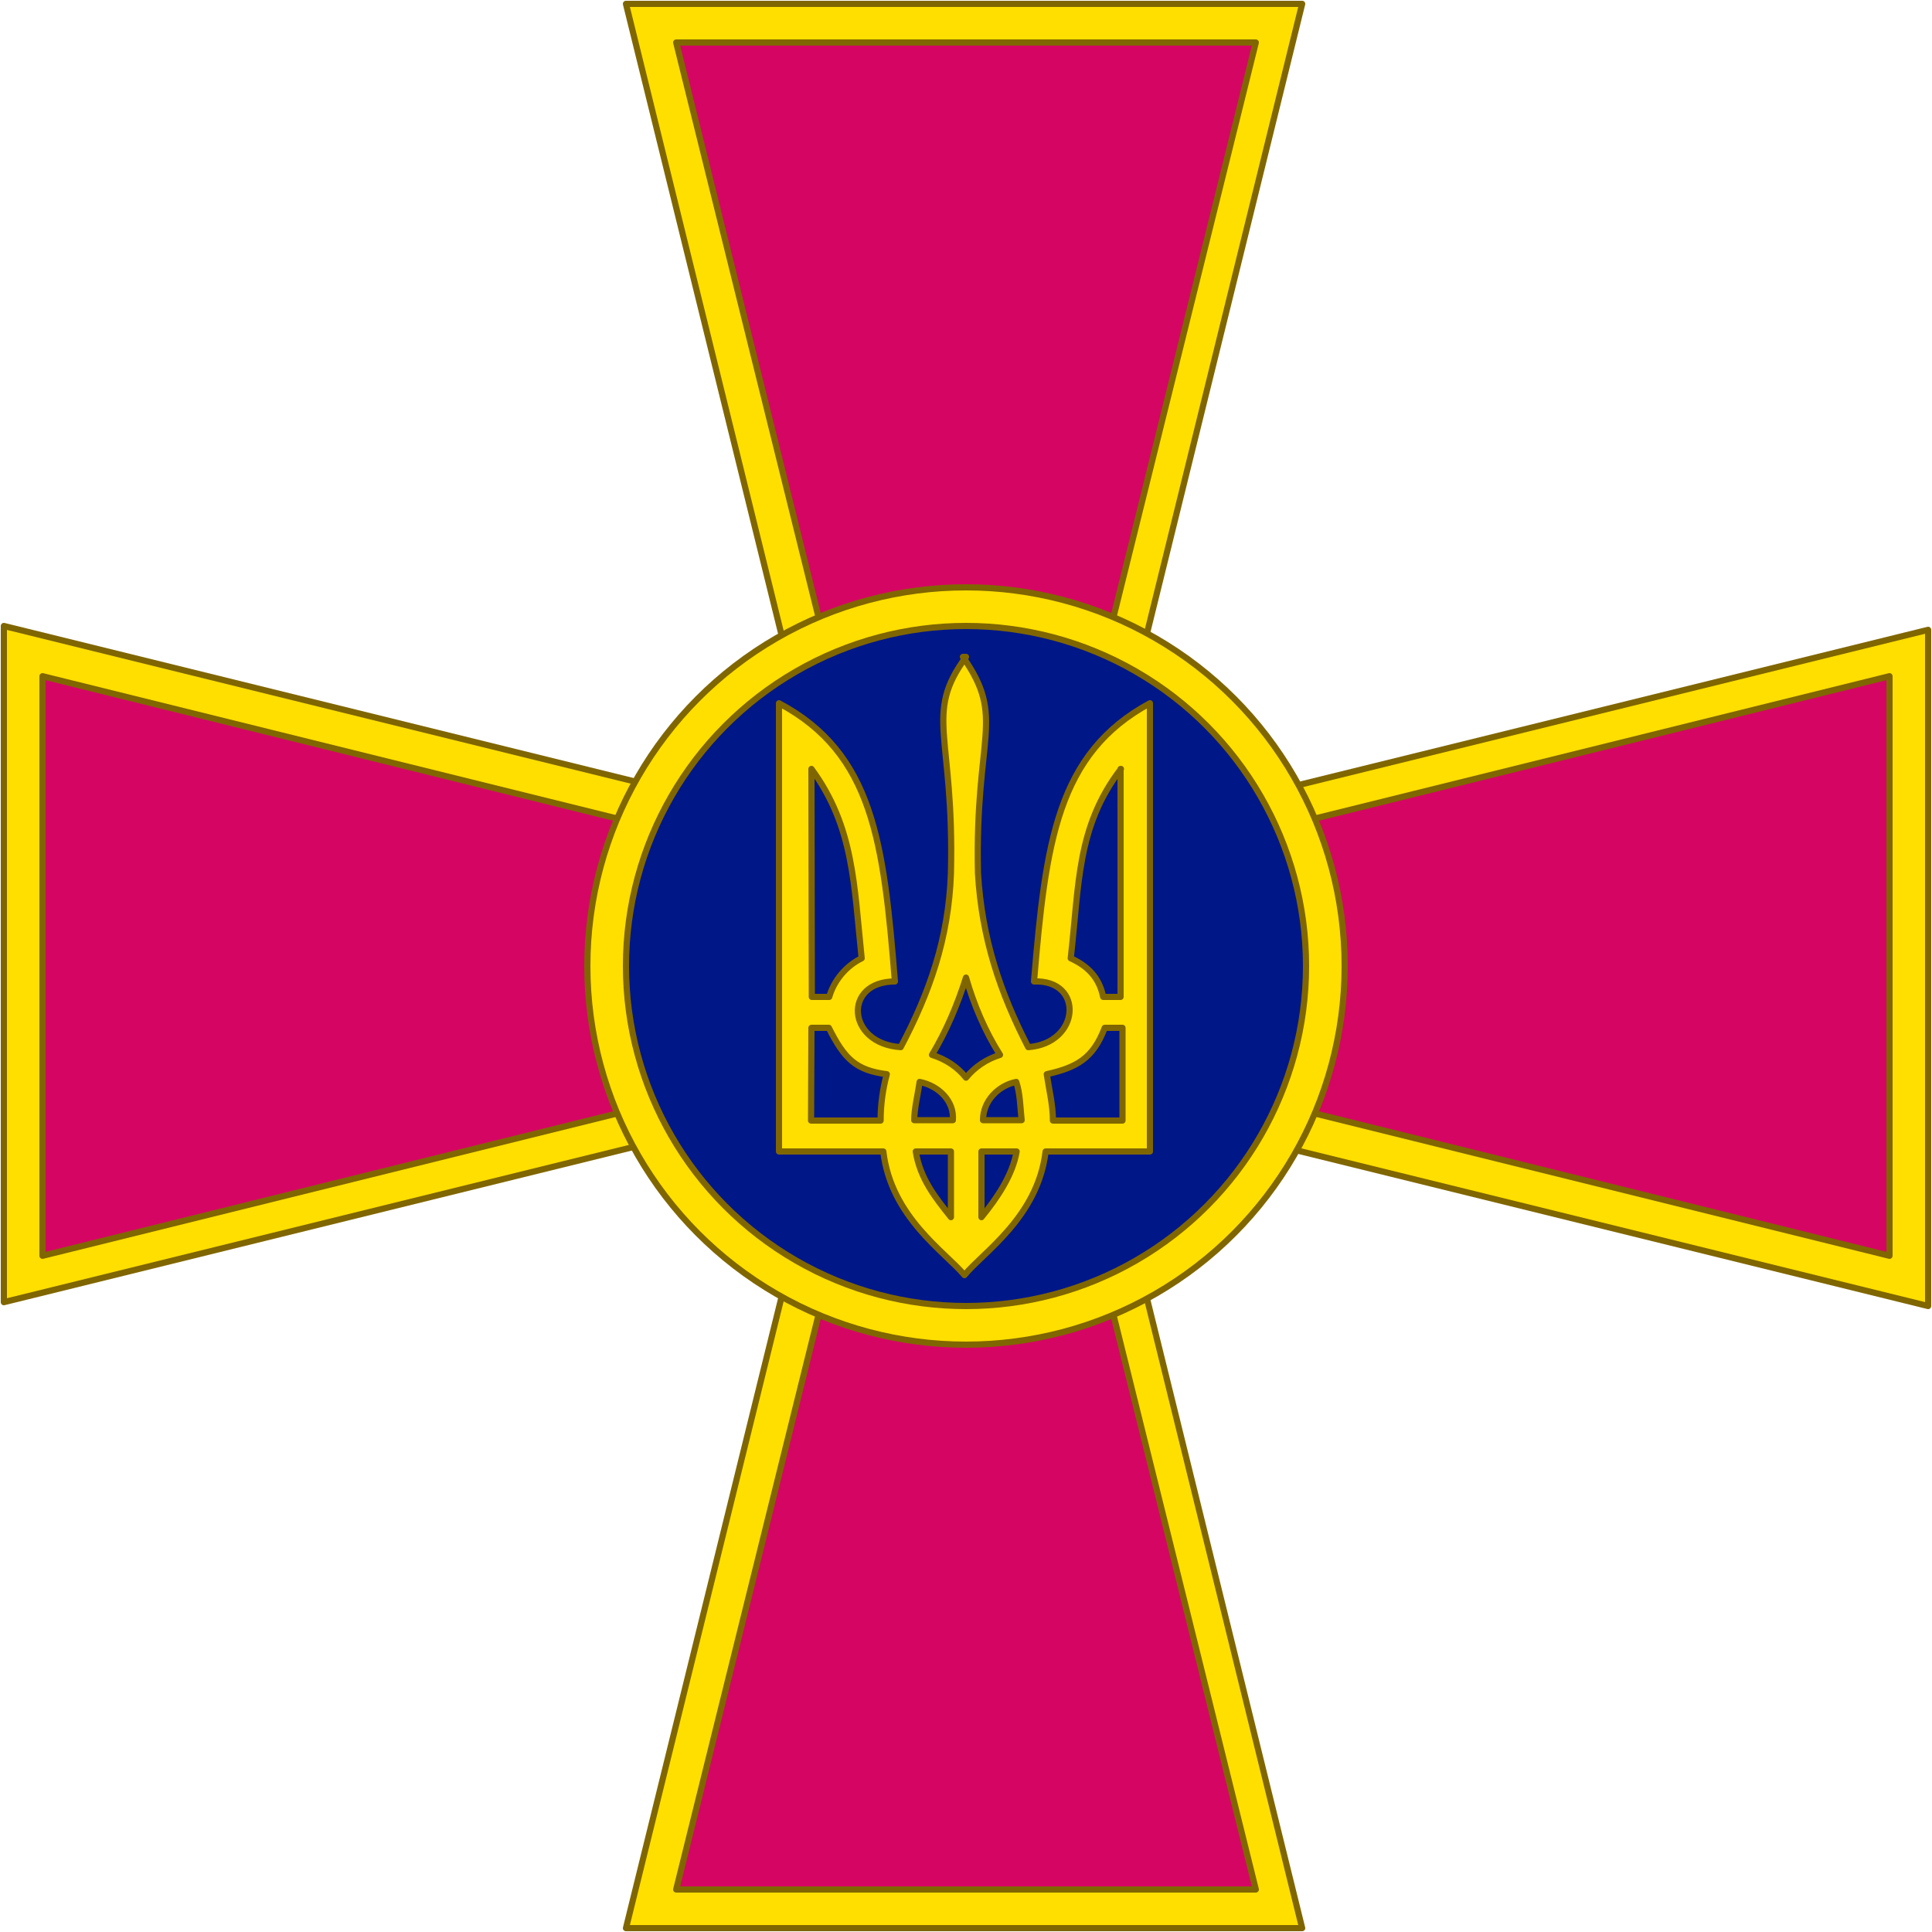
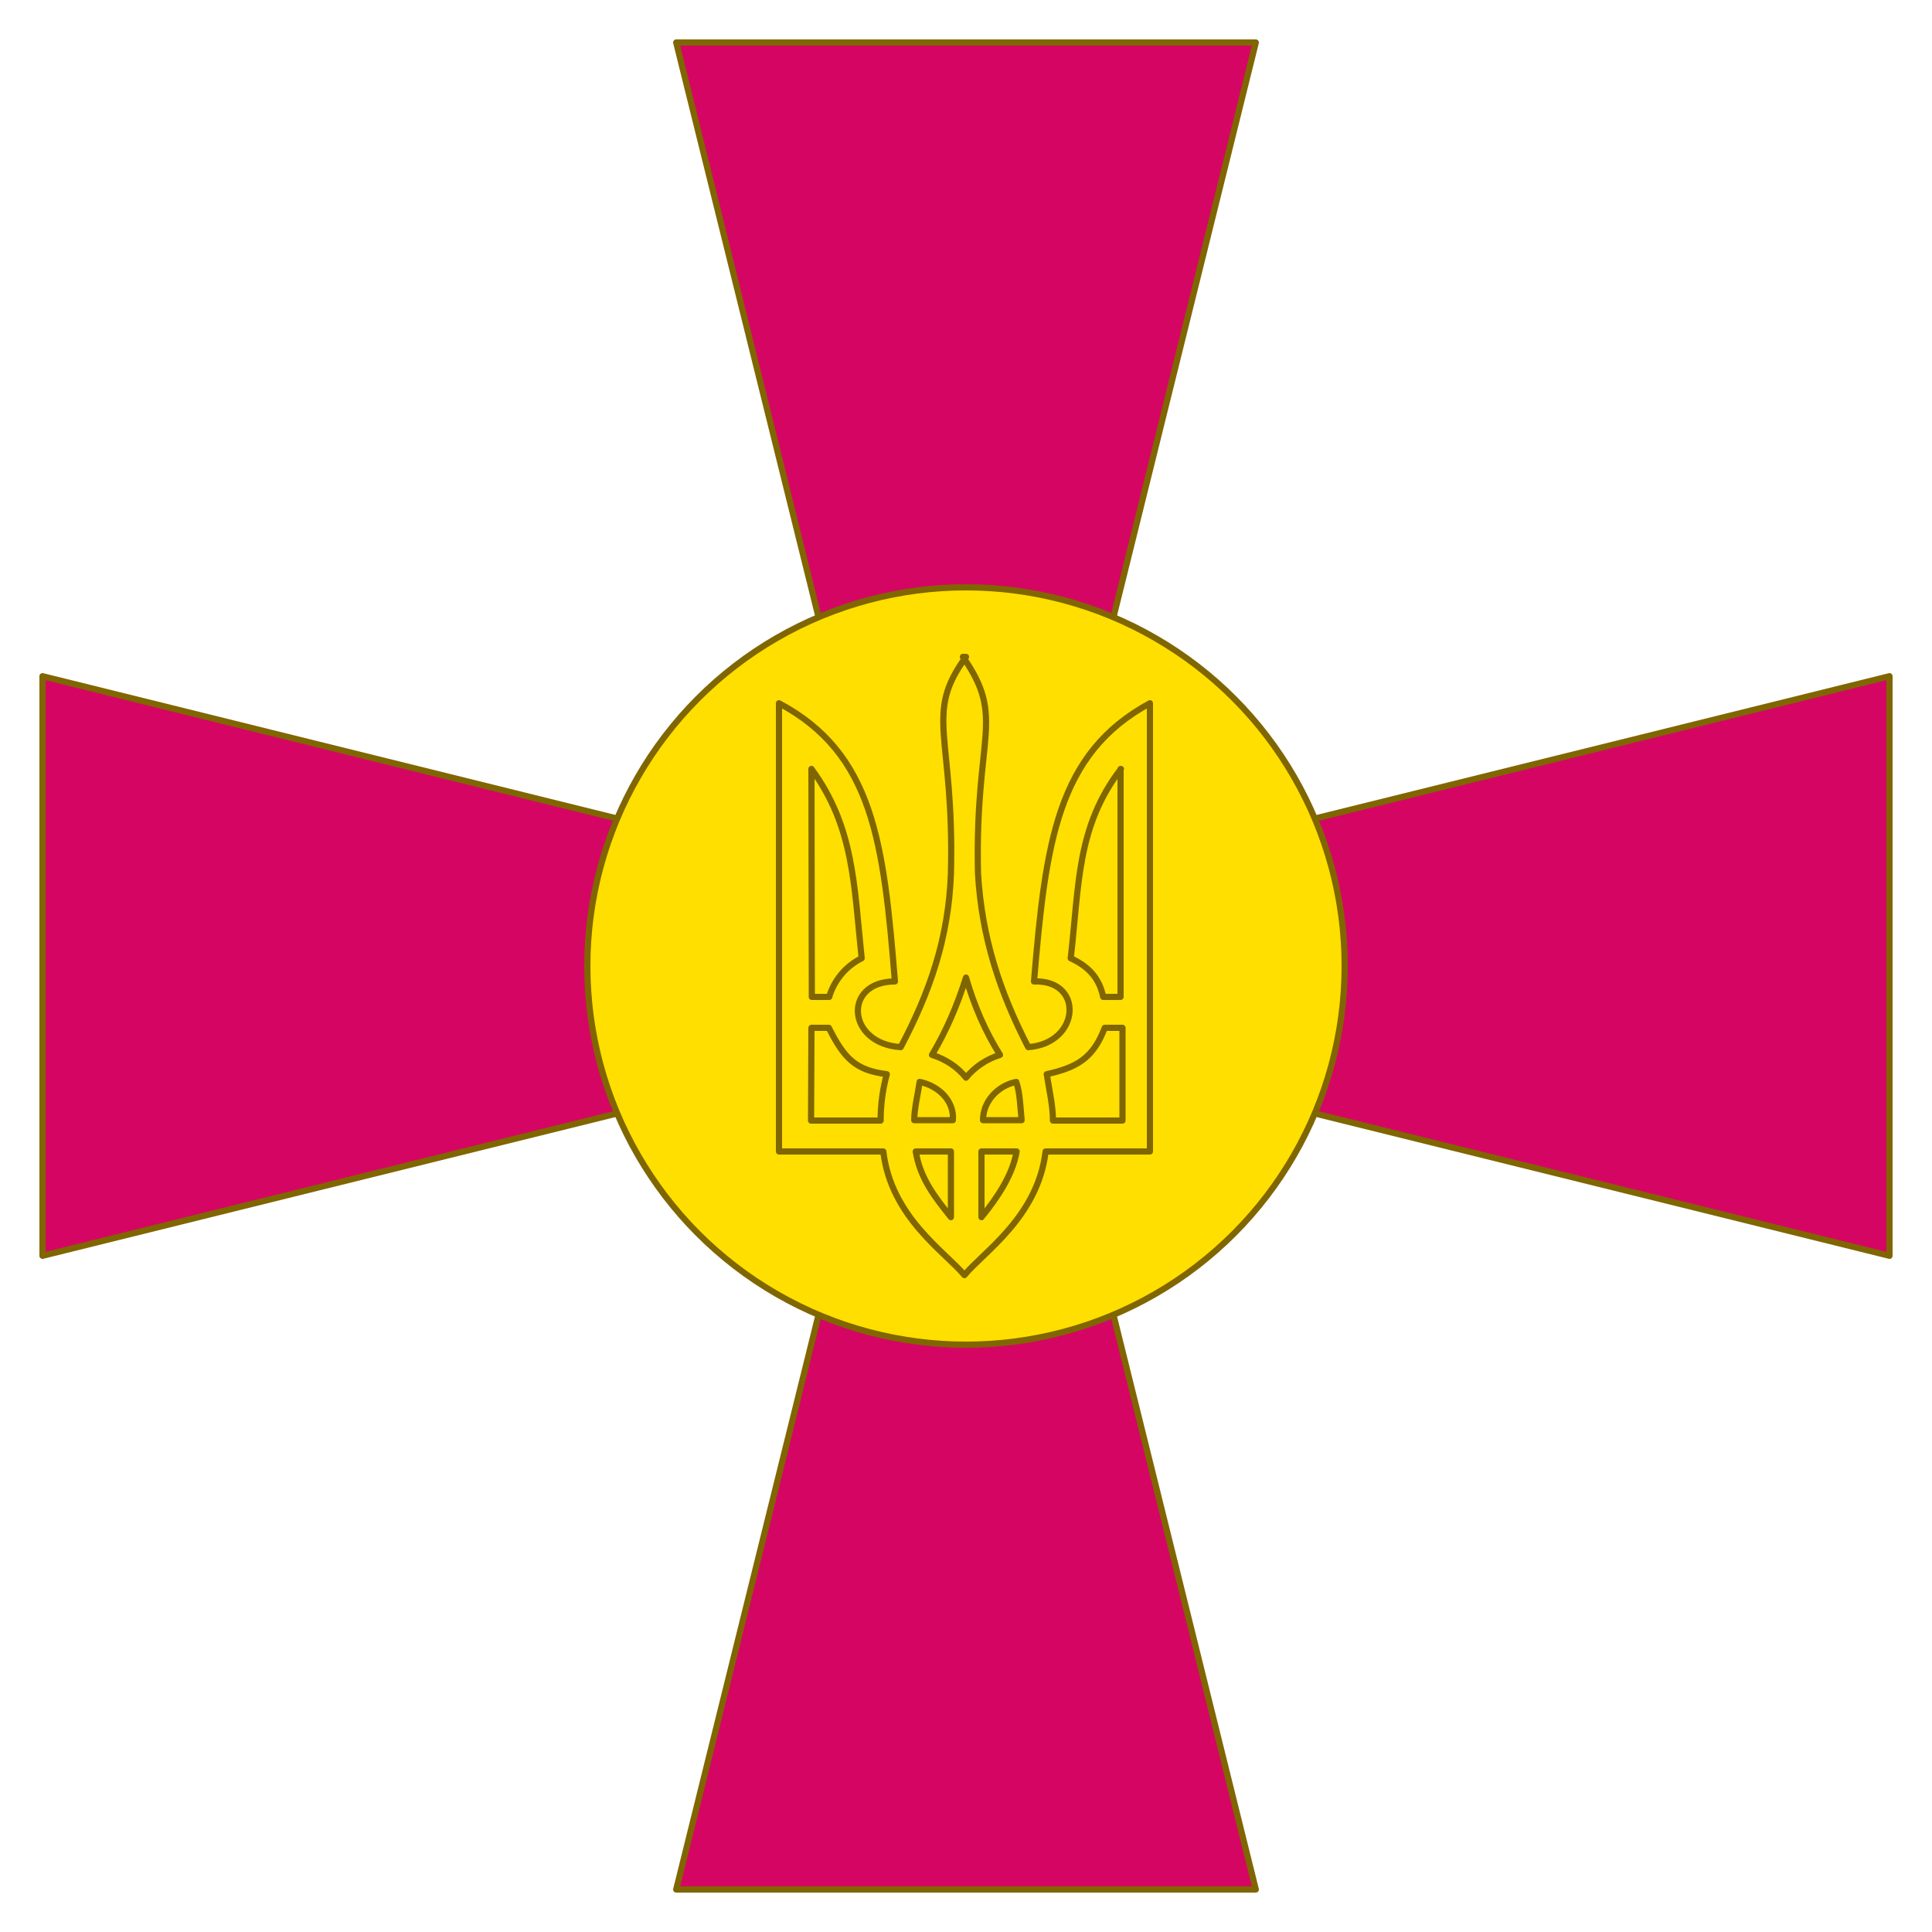
<svg xmlns="http://www.w3.org/2000/svg" xmlns:xlink="http://www.w3.org/1999/xlink" width="500" height="500" stroke="#806600" fill="#ffdf00" stroke-linecap="round" stroke-linejoin="round" stroke-width="1.6">
  <g id="a">
-     <path d="m216 215-215-53v175l215-53" />
    <path d="m229 271-218 54v-150l218 54" fill="#d50663" />
  </g>
  <use transform="rotate(-90,250,250)" xlink:href="#a" />
  <use transform="rotate(180 250 250)" xlink:href="#a" />
  <use transform="matrix(0 1 1 0 0 0)" xlink:href="#a" />
  <circle cx="250" cy="250" r="98" />
-   <circle cx="250" cy="250" r="88" fill="#001788" />
  <path d="m250 170c-11 15-3 20-3.9 56-.6 17-5.6 31-13 45-14-.9-15-17-1.5-17-2.9-36-5.6-59-30-72v116h27c2 17 16 26 21 32 4.7-5.8 19-15 21-32h27v-116c-24 13-27 36-30 72 13-.5 12 16-1.5 17-7.2-14-12-28-13-45-.8-36 7.3-40-3.9-56zm-40 29c11 15 11 30 13 49-4.1 2-7.2 5.8-8.4 10h-4.5zm80 0v59h-4.5c-1-5-4-8-8.4-10 2.2-19 1.5-34 13-49zm-40 54c2 7 5 14 8.8 20-3.5 1.1-6.5 3.1-8.8 5.9-2.2-2.8-5.3-4.8-8.8-5.9 3.7-6.2 6.6-13 8.8-20zm-40 13h4.5c4 8 7 11 15 12-1 3.7-1.6 7.7-1.6 12h-18zm76 0h4.5v24h-18c0-4-1-8-1.6-12 7.6-1.7 12-4 15-12zm-48 14c5 1 9 5 8.6 9.9h-10c0-3 1-7 1.4-9.9zm25 0c1 3 1 6 1.4 9.9h-10c0-5 4-9 8.6-9.9zm-26 18h9.1v17c-4-5-8-10-9.1-17zm17 0h9.1c-1 6-5 12-9.1 17z" />
</svg>